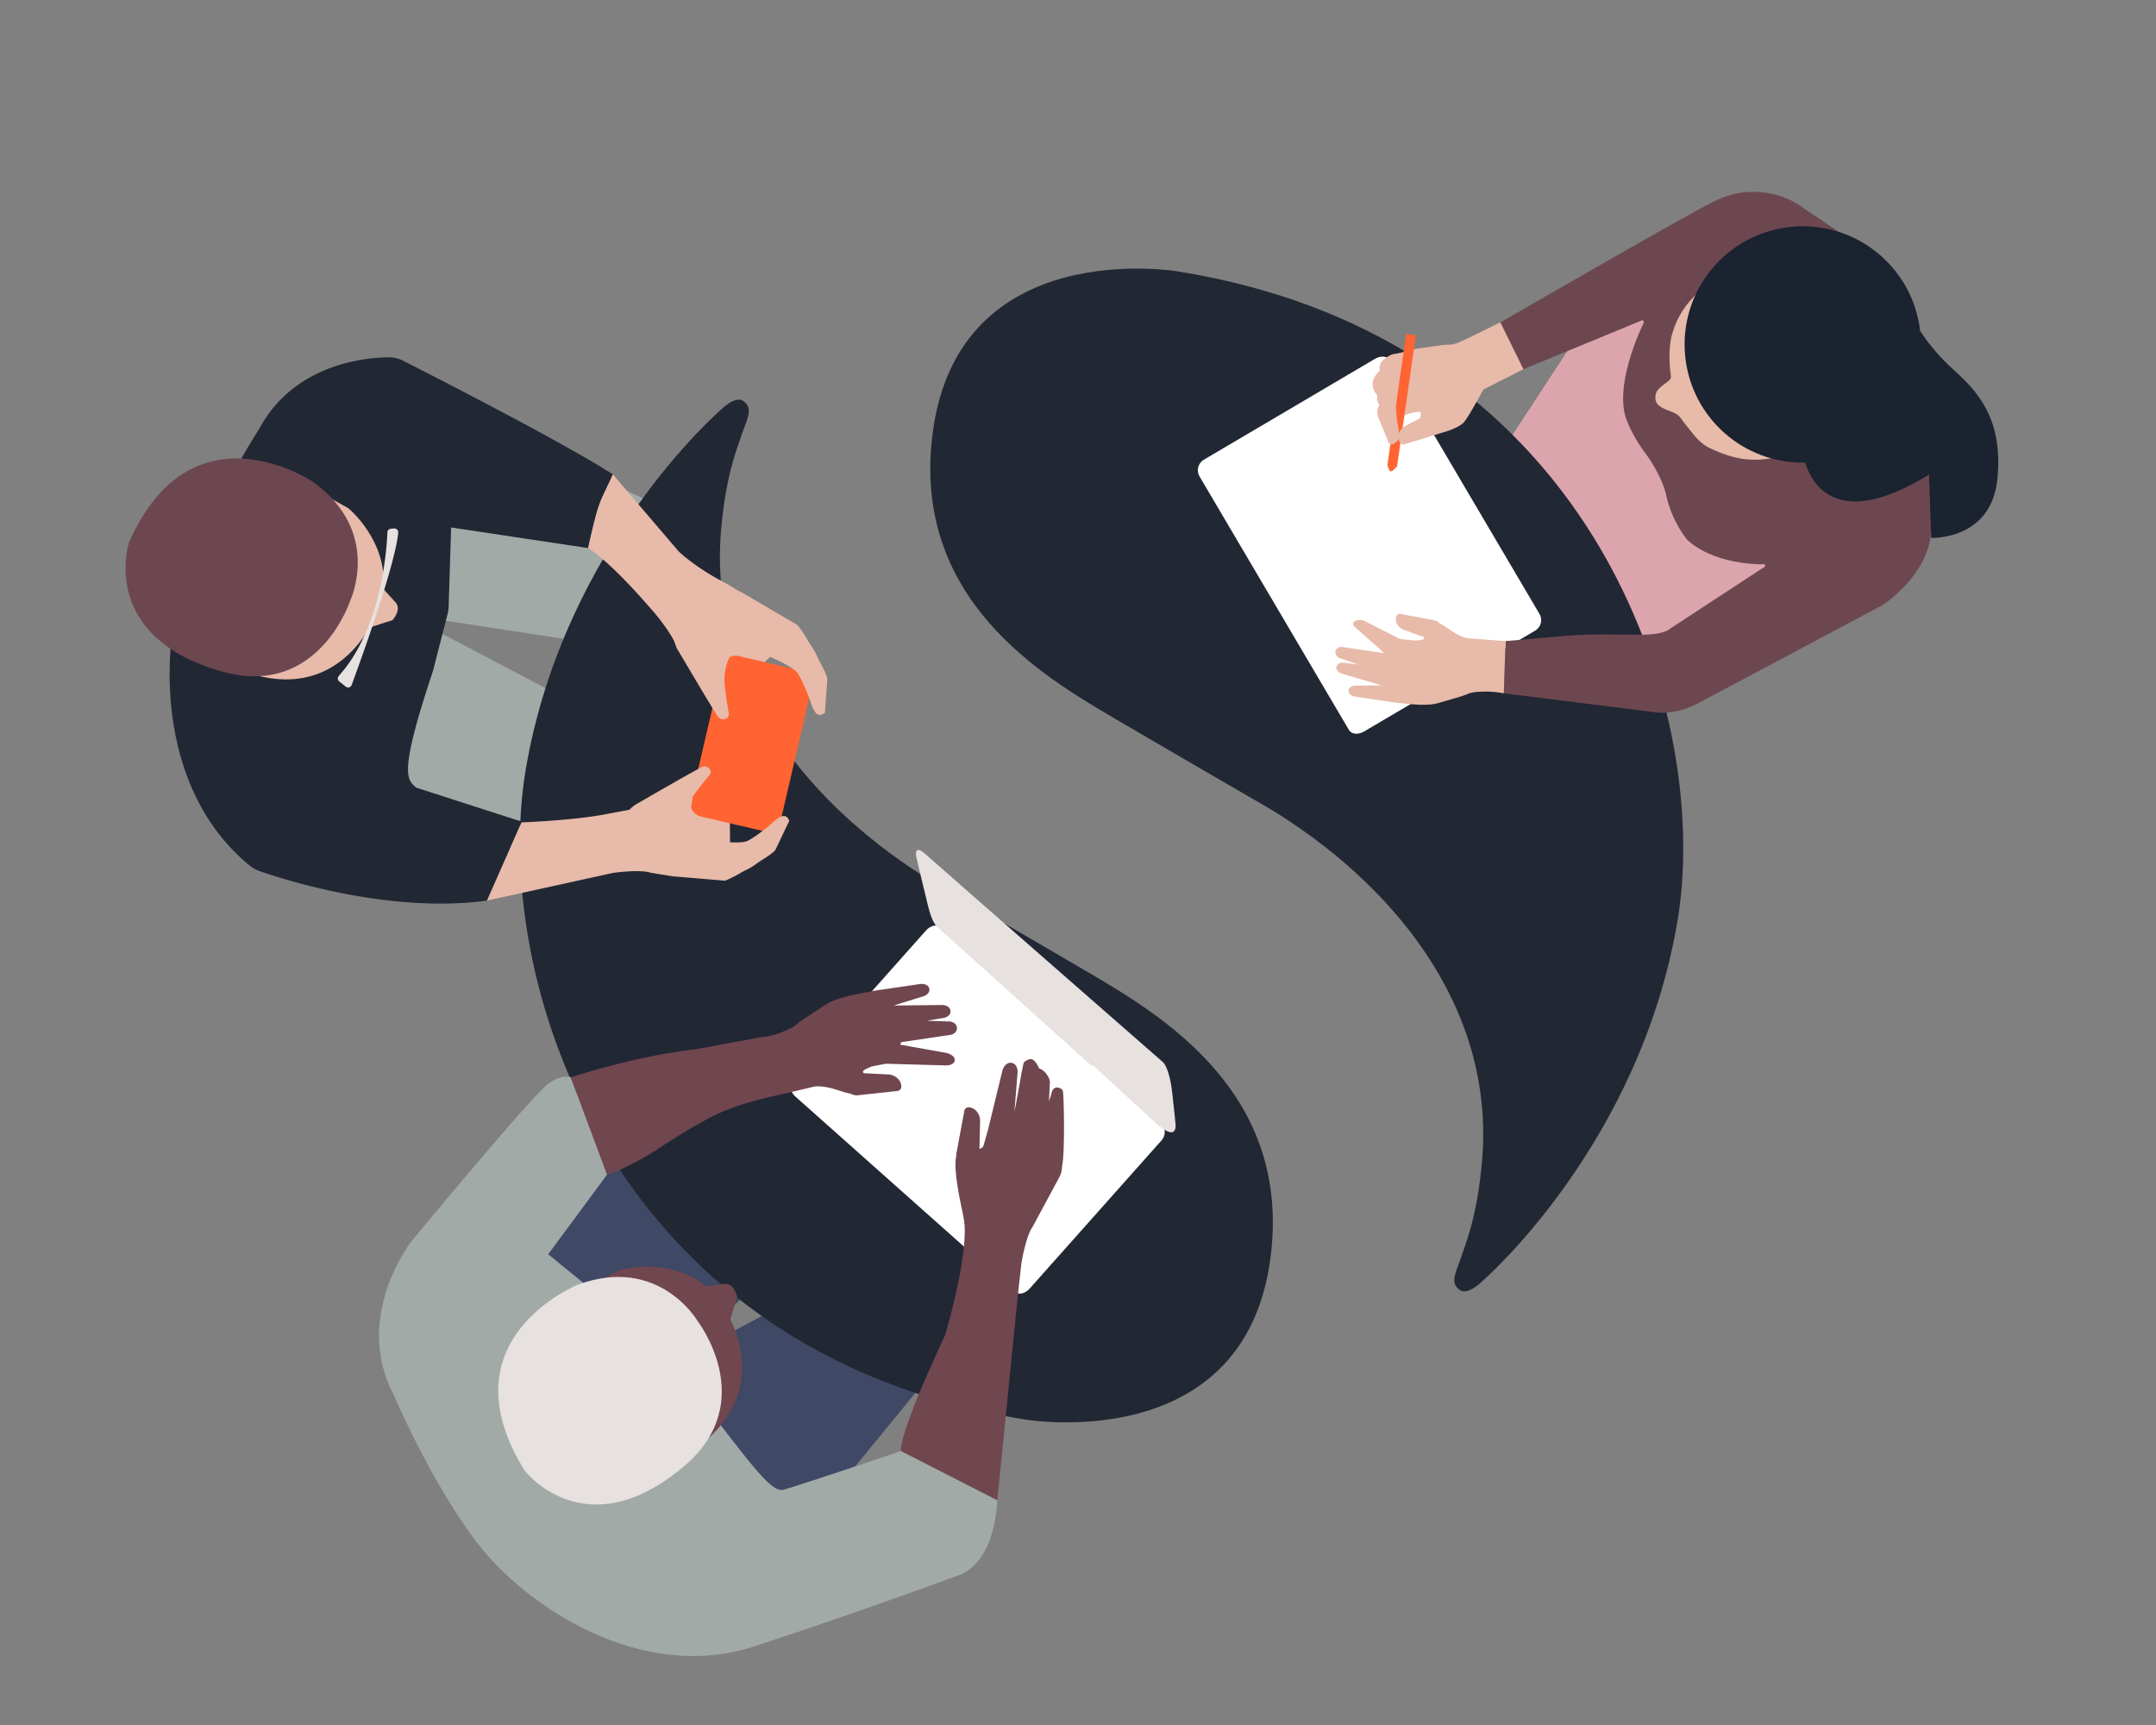
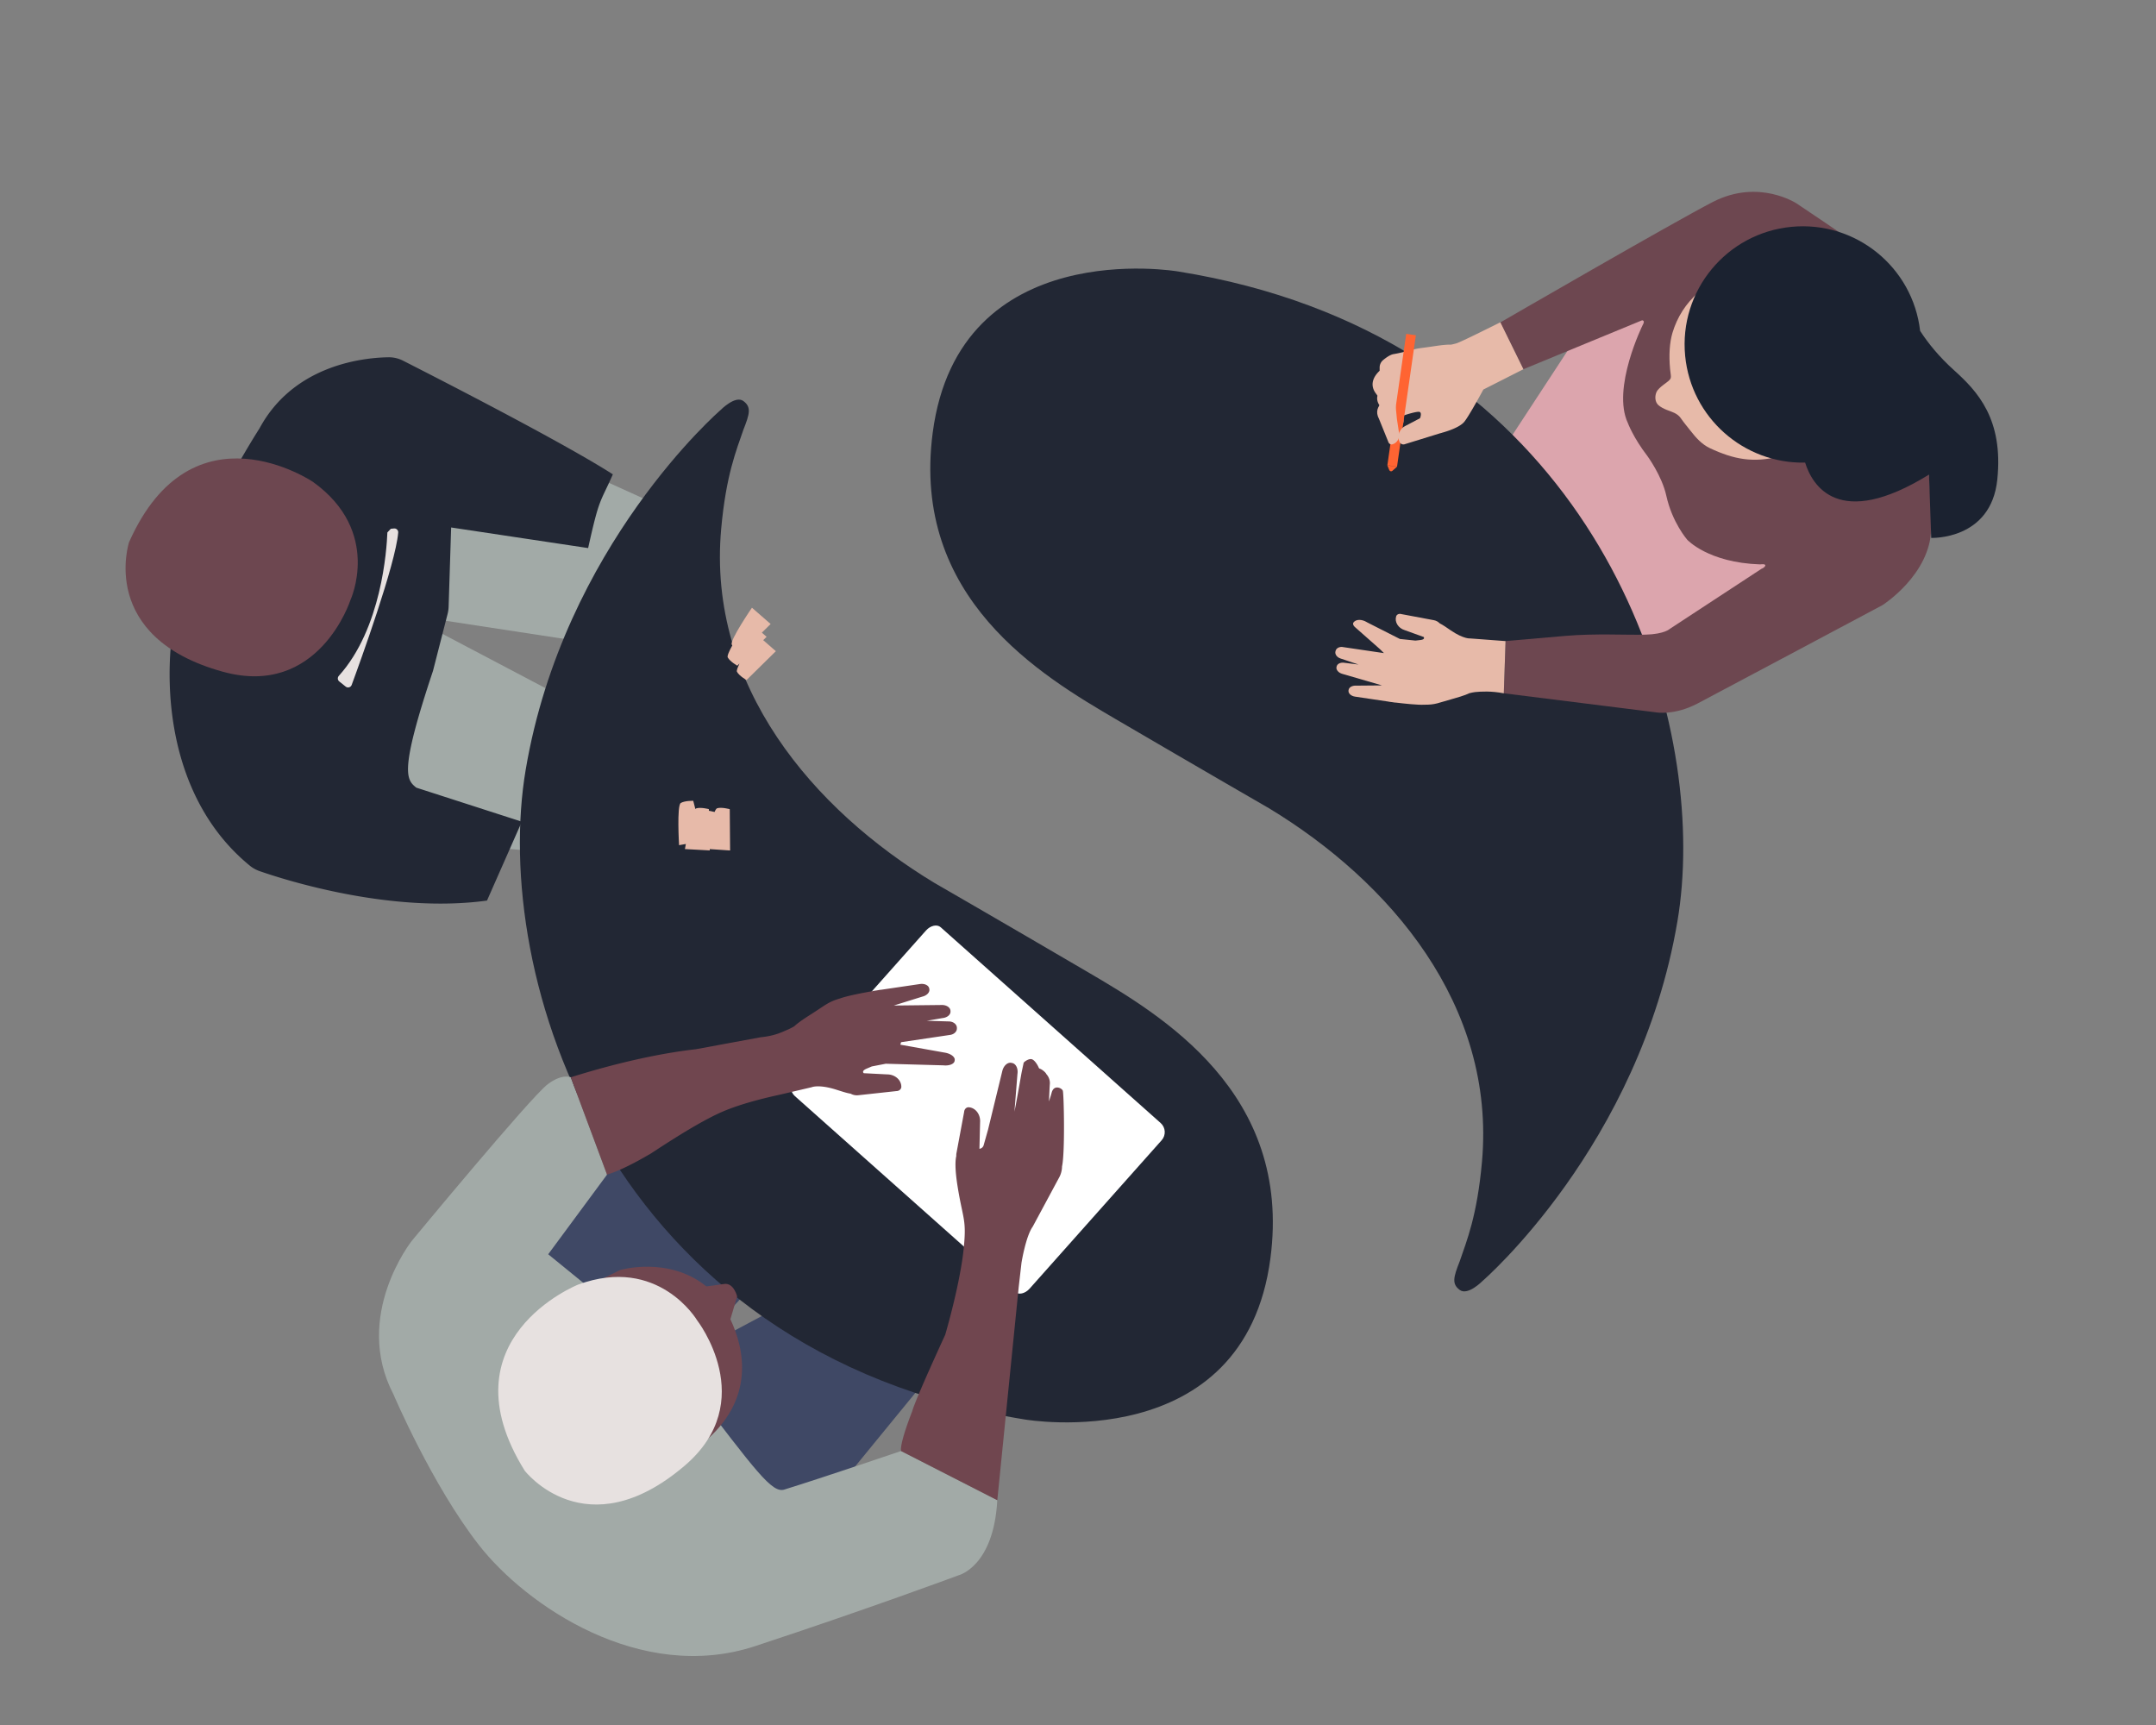
<svg xmlns="http://www.w3.org/2000/svg" id="Layer_1" data-name="Layer 1" viewBox="0 0 2000 1600">
  <rect x="0" y="0" width="2000" height="1600" fill="#808080" stroke="none" />
  <defs>
    <style>.cls-1{fill:#70464f}.cls-2{fill:#a2aaa7}.cls-4{fill:#fff}.cls-5{fill:#ff6432}.cls-6{fill:#6d4750}.cls-7{fill:#e7e1e0}.cls-9{fill:#e7baa9}.cls-10{fill:#222734}</style>
  </defs>
  <path d="m420.23 1176.08 251.23-153.64 88.65 103.32-118.05 127.25-221.83-76.93zm139.04 123.2 252.78-134.82 72.07 84.7-170.61 208.48-154.24-158.36z" style="fill:#3f4865" />
  <path d="m1463.46 311.14-80.45 122.85 109.18 190.91 249.53-99.73-195.15-260.29-83.11 46.26z" style="fill:#dca5ad" />
  <path d="m344.14 347.75 268.2 121.62-35.72 131.37-171.58-26.23-60.9-226.76zm5.3 208.1 253.49 133.46-29.6 107.2-268.31-24.11 44.42-216.55z" class="cls-2" />
  <path d="M1092.84 251.79s-203.31-35.08-227.61 149.49C844.98 555.09 966.29 626.81 1035.3 667.2c80.77 47.26 141.72 82.39 141.72 82.39 112.33 67.92 210.65 182.8 197.73 327.97-4.49 50.37-14.24 73.52-20.62 92.24-5.87 14.88-7.55 21.04-.03 26.66 7.52 5.62 21.08-8.24 21.08-8.24s145.63-125.57 180.87-333.64c28.5-168.22-51.38-462.61-341.08-570.94-37.19-13.91-77.81-24.74-122.13-31.85M950.89 1316.65s203.3 35.08 227.6-149.49c20.25-153.81-101.06-225.53-170.07-265.91-80.77-47.27-141.72-82.39-141.72-82.39-112.33-67.92-210.65-182.8-197.73-327.97 4.48-50.37 14.24-73.52 20.62-92.24 5.87-14.88 7.55-21.04.03-26.66-7.52-5.62-21.08 8.24-21.08 8.24S522.92 505.8 487.67 713.87c-32.15 189.81 73.65 540.26 463.22 602.79" class="cls-10" id="Imagemark" />
  <path d="M736.47 1000.75c-4.15 4.67-3.73 11.81.93 15.96l195.53 174c3.42 3.04 7.24 6.44 8.52 7.59 3.38 3.01 9.48 1.66 13.63-3l122.53-137.69c4.15-4.66 3.73-11.81-.93-15.96l-195.53-174c-3.42-3.04-7.24-6.44-8.52-7.59-3.38-3-9.48-1.66-13.63 3.01l-122.53 137.69Z" class="cls-4" />
-   <path d="M1012.67 988.66 869.07 859.4s-4.29-3.29-8.1-18.76c-5.62-22.8-10.26-42.76-10.26-42.76s-5.15-17.23 8.08-5.39c15.31 13.71 219.92 192.62 219.92 192.62s5.91 4.18 8.68 28.41c2.68 23.34 2.87 27.34 2.87 27.34s4.18 21.42-19.57-.49c-23.74-21.91-56.8-52.31-56.8-52.31" class="cls-7" />
  <path d="m508.54 1163.37 54.58-73.87-33.64-90.27s-7.89-3.76-21.43 6.46c-15.94 12.03-126.14 145.36-126.14 145.36s-54.9 69.35-16.97 142.16c0 0 35.72 84.04 79.29 139.84 43.57 55.8 149.73 128.9 256.37 93.77 106.63-35.13 188.74-65.73 188.74-65.73s32.44-7.99 35.79-69.58l-89.3-45.63s-72.06 24.55-108.3 35.76c-11.39 3.53-26.13-16.76-86.1-95.28l-46.47-52.58-86.41-70.39Z" class="cls-2" />
  <path d="m677.54 1223.65 6.27-21.2s-3.2-12.98-12.14-11.51c-2.97.49-10.79 1.52-16.4 2.25-35.31-28.43-80.07-15.18-80.07-15.18l-37.45 18.55 113.98 142.21c49.58-40.56 38.6-88.03 25.82-115.11Z" class="cls-1" />
  <path d="M646.54 1224.43s-35.86-60.22-110.21-32.93c0 0-125.83 50.07-49.61 172.59 0 0 56.54 73.58 148.28-4.5 70.36-59.88 11.53-135.16 11.53-135.16" class="cls-7" />
  <path d="M985.85 1011.54c-1.08-2.46-8.37-5.84-10.35 2.18-.45 1.82-1.34 4.63-2.45 7.91.38-7.55.62-13.76.82-15.99.52-5.73-3.2-9.32-3.2-9.32-.61-1.71-4.4-4.64-5.96-5.03a1.64 1.64 0 0 1-1.12-.96c-.96-2.36-3.51-6.68-6.14-7.76-2.86-1.18-7.55 2.38-7.86 3.2-.03.09-1.9 8.94-1.91 9.03-.68 3.5-3.47 20.48-6.64 36.34l2.78-34.98c.77-5.03-1.37-9.49-4.89-10.19l-.73-.15c-3.52-.7-7.2 2.61-8.41 7.56l-13.08 53.75h.03l-4.27 15.11c-.51 1.84-2.09 3.1-3.9 3.31l.59-24.54c.54-7.25-4.14-13.51-10.47-13.98-2.19-.16-4.12 1.74-4.31 4.25l-7.14 38.39c-.17.94-.21 1.77-.13 2.51-.98 3.93-1.45 12.16 1.35 29.29 5.06 30.96 8.56 29.46 5.13 59.94-.92 8.17-2.53 17.15-4.38 26.47-5.03 25.15-12.41 50.23-12.41 50.23s-27.44 59.3-30.66 71.05c0 0-11.56 28.96-10.3 36.7l89.3 45.63 19.83-197.45 2.61-22.78s3.94-24.49 10.41-33.5l24.78-46.08s2.38-4.18 2.41-9.73c2.89-12.7 1.73-68.06.69-70.43ZM880.62 960c4-.27 7.08-2.93 7.03-6.09v-.66c-.07-3.16-3.24-5.71-7.25-5.83l-20.63-.62 14.6-2.51c4.3-.42 7.52-3.12 7.36-6.16l-.03-.63c-.16-3.04-3.66-5.38-7.98-5.33l-44.61.49 26.51-8.27c4.2-.99 7.05-4.04 6.49-6.97l-.12-.61c-.56-2.93-4.32-4.72-8.6-4.09l-36.26 5.35s-.04-.04-.05-.06c0 0-1.39.22-3.66.61l-3.21.47c-.27.04-.52.12-.77.22-9.02 1.59-23.57 4.36-29.7 6.63-11.68 3.44-13.11 5.77-28.13 15.3-11.13 7.06-13.94 9.87-14.65 10.53-.62.56-5.12 2.8-5.69 3.03-5.77 2.37-11.83 5.89-25.64 7.29l-60.19 11.11c-45.68 5.18-92.11 18.48-115.95 26.03.11.29.32.86.32.86l33.32 89.41c16.58-5.01 37.82-18.1 39.18-18.69 1.75-.75 41.79-28.43 68.08-39.76 16-6.9 37.27-12.29 53.22-15.74l29.31-6.87s6.39-2.88 22.51 2.16c5.6 1.75 9.54 3.14 13.76 3.86 1.99 1.13 4.42 1.68 6.95 1.41l35.42-3.86c2.52 0 4.56-1.78 4.56-3.98 0-6.34-5.89-11.49-13.15-11.49l-21.73-1.12c-.92-1.01-1.44-2.55 3.27-4.46l4.23-1.81 12.93-2.5 53.32 1.48c5.51.61 10.15-1.21 10.57-4.15l.09-.61c.43-2.95-3.5-6.01-8.96-6.98l-41.46-7.4c.18-.8.41-1.58.71-2.33l44.7-6.64Z" class="cls-1" />
  <g id="Layer_2" data-name="Layer 2">
-     <path d="M1116.73 426.4c-5.38 3.17-7.17 10.1-4 15.48l132.89 225.49c2.33 3.94 4.92 8.35 5.79 9.83 2.3 3.9 8.52 4.48 13.9 1.31l158.79-93.58c5.38-3.17 7.17-10.1 4-15.48l-132.89-225.49c-2.32-3.94-4.92-8.34-5.79-9.83-2.29-3.89-8.52-4.48-13.9-1.31l-158.79 93.58Z" class="cls-4" />
    <path d="m1413.16 342.48 109.55-45.17s.92-.65 1.88.36c.99 1.05-.73 3.76-.73 3.76s-28.97 58.73-13.78 90.94c0 0 5 13.55 18.06 30.52 0 0 13.57 18.45 17.6 36.87 5.45 24.89 19.37 40.82 19.37 40.82s19.27 21.3 67.71 22.92c0 0 5.1-.81 4.74 1.07-.37 1.88-3.59 3.06-3.59 3.06l-84.94 55.65s-4.86 4.91-22.5 5.38c-17.65.47-46.57-1.25-74.34 1.15l-55.55 4.8-1.62 48.45 140.91 17.64s16.91 3.29 38.63-8.09c21.72-11.38 171.86-91.42 171.86-91.42s44.53-28.4 45.05-71.21-11.76-160.27-11.76-160.27-63.28-105.92-61.4-105.56c1.88.37-51.63-35.39-51.63-35.39s-35.15-23.36-77.73-1.46c-36.44 18.74-197.28 111.84-197.28 111.84l21.49 43.34Z" class="cls-6" />
    <path d="M1577.39 270.36c-.46 2.74-1.07 5.48-1.37 8.24-1.03 9.54 1.26 18.71 3.53 27.82.58 2.33 2.42 4.45 4.01 6.4 2.3 2.81 2.8 5.63 1.89 9.21-1.82 7.18-2.55 14.54-.61 21.84 3 11.32 6.73 22.41 13.92 31.84 5.13 6.73 11.67 11.93 19.68 15.1 3.31 1.31 6.55 2.77 9.82 4.18 7.27 3.16 12.81 7.94 15.89 15.53 1.8 4.44 4.37 8.56 6.59 12.83-24.26 6.15-42.32 2.81-64.61-7.69-7.51-3.54-13.01-9.78-18.01-16.21-4.83-6.22-4.39-5.2-9.17-11.87-3.15-4.38-8.12-5.54-13-7.47-2.41-.96-5.85-2.71-7.71-4.48-3.21-3.05-3.27-8.44-1.49-12.28.81-1.74 3.66-4.41 5.7-5.93 9.49-7.1 7.73-5.22 6.79-15.06-1.23-12.95-.44-24.81 2.19-33.61 4.41-14.71 12.41-27.18 23.92-37.38.55-.48 1.36-.68 2.04-1.01" class="cls-9" />
    <path d="M1812.76 343.51c-13.99-12.59-24.23-25.25-31.57-36.61-6.82-59.18-59.82-102.24-119.38-96.5-60.26 5.8-104.4 59.35-98.59 119.61 5.53 57.47 54.5 100.28 111.29 99.08 6.43 20.57 30.5 63.23 114.91 11.12l2.07 58.71s55.43 2.27 61.29-54.02c5.86-56.29-18.55-82.05-40.02-101.39Z" style="fill:#1b2230" />
    <path d="M1391.79 298.93c-10.74 5.33-35.51 17.76-40.61 19.49-.5.17-4.7 1.28-5.42 1.26-.84-.02-4.26-.26-15.51 1.47-9.84 1.51-14.25 1.75-18.73 2.93s-13.02 3.44-18.63 4.34c-3.29.52-7.21 3.35-9.89 5.6a8.994 8.994 0 0 0-3.19 6.85v3.02c-5.57 5.23-9.94 13.18-2.88 21.84l.86 1.34c-.63 2.73-.24 5.74 1.87 8.87l.76 13.9s3.73.31 8.17-.26l4.42 6.84c.78 1.6 2.65 2.29 4.16 1.55 4.31-2.11 6.03-7.45 3.93-12.01.04-.08.08-.17.12-.25 5.25-1.9 12.93-4.01 15.26-3.72 3.29.41.45 7.02.45 7.02l9.69 4.12 9.44 8.68s16.94-4.04 22.3-10.6c3.6-4.4 12.21-19.84 17.69-29.91l37.1-18.81-21.37-43.55Z" class="cls-9" />
    <path d="m1304.463 309.664 8.958 1.285-17.475 121.873-8.959-1.284zM1286.95 431.64l1.8 4.39c.48 1.16 1.96 1.51 2.9.67l4.26-3.78-8.96-1.28Z" class="cls-5" />
    <path d="m1303.97 394.89 31.54-16.52 4.13 16.2c.82 3.2-1.02 6.47-4.17 7.45l-31.97 9.87c-1.98.89-4.31.01-5.21-1.97-2.58-5.72-.04-12.44 5.68-15.03Z" class="cls-9" />
    <path d="m1297.71 400.84-1.87-12.15-2.06-21.26c-4.28.55-21.8 7.72-14.52 21.2l8.58 21.2c.47 1.72 2.17 2.75 3.8 2.3 4.7-1.28 7.42-6.34 6.07-11.29Zm66.25 191.34s-6 .78-18.06-7.41c-4.18-2.85-7.1-4.97-10.4-6.63-1.36-1.43-3.23-2.49-5.39-2.9l-30.23-5.67c-2.08-.63-4.21.33-4.76 2.15-1.59 5.24 1.99 10.96 7.99 12.78l17.67 6.36c.51 1.06.55 2.46-3.81 2.86l-3.95.44-14.56-1.51.02-.05-29.88-15.15c-.21-.14-.42-.24-.63-.35-4.75-2.9-10.09-2.88-12.41.24-.88 1.18-.17 3.19 1.57 4.48l23 20.31c1.39 1.44 2.6 2.64 3.67 3.65l-37.46-5.52c-3.37-.78-6.58.65-7.33 3.27l-.15.55c-.74 2.62 1.24 5.53 4.52 6.63l16.88 5.67-12.69-1.57c-3.66-.73-6.99.7-7.62 3.25l-.13.53c-.62 2.55 1.68 5.36 5.26 6.4l36.98 10.75-23.97.21c-3.72-.23-6.83 1.58-7.1 4.13l-.06.53c-.27 2.56 2.39 4.98 6.08 5.53l31.29 4.65s.02.05.03.07c0 0 1.21.16 3.17.41l2.77.41c.23.03.46.03.69.01 7.85.94 20.56 2.29 26.2 1.95 10.51.08 12.27-1.49 27.06-5.61 10.96-3.05 13.98-4.67 14.74-5.04.65-.31 4.93-1.03 5.46-1.08 5.36-.52 14.83-1.13 26.59 1.16l1.62-48.44-32.69-2.45Z" class="cls-9" />
  </g>
  <g id="Layer_3" data-name="Layer 3">
    <path d="m707.99 593.77 3.16-3.11-4.42-3.85 8.15-8.02-17.34-15.12s-20.81 30.4-18.71 34.25c.14.25.3.5.47.76-2.93 5.3-4.93 9.79-4.21 11.12 2.1 3.85 8.85 7.64 8.85 7.64l2.21-2.18c-1.93 3.82-3.06 6.83-2.49 7.87 2.1 3.85 8.85 7.64 8.85 7.64L719.72 604l-11.73-10.23Zm-30.72 195.09-.32-38.32s-7.48-2.1-11.7-.86c-.73.22-1.54 1.5-2.38 3.46-1.85-.42-3.99-.86-5.27-1.13l-.03-1.52s-7.5-2-11.71-.7c-.26.08-.54.3-.81.64l-1.97-7.64s-7.76-.23-11.56 2c-3.8 2.23-1.6 39.15-1.6 39.15l6.3-1.12c-.54 2.87-.86 4.72-.86 4.72l23.06 1.26-.03-1.23 18.9 1.29Z" class="cls-9" />
-     <rect width="152.91" height="85.36" x="620.54" y="647.08" class="cls-5" rx="12.19" ry="12.19" transform="rotate(103.11 696.995 689.749)" />
    <path d="M386.16 730.55c-9.32-7.44-15.77-14.61 15.52-108.32l13.52-52.75c.57-2.23.9-4.53.97-6.83l2.33-73.4 127.09 19.11c10.49-47.37 10.89-41.16 22.93-68.38-46.43-29.81-166.62-91.21-194.69-105.46a28.888 28.888 0 0 0-13.59-3.13c-22.29.33-87.5 6.57-119.5 65.93 0 0-49.48 76.74-71.19 144.13-21.35 66.29-22.55 192.13 62.12 261.42 2.74 2.25 5.87 3.98 9.21 5.15 22.98 7.99 121.55 39.59 210.88 27.29l32.3-73.17-97.93-31.58Z" class="cls-10" />
-     <path d="M366.85 558.68c-2.07-2.19-7.32-8.08-11.07-12.31 3.7-45.18-32.4-74.78-32.4-74.78L287 451.01l-53.67 174.17c61.4 18.26 94.52-17.49 109.75-43.27l21.06-6.72s8.94-9.93 2.71-16.51Z" class="cls-9" />
    <path d="M325.03 556.7s29.69-63.48-34.63-109.68c0 0-112.08-76.01-170.67 55.87 0 0-29.14 88.1 86.99 120.17 89.05 24.6 118.32-66.35 118.32-66.35" class="cls-6" />
-     <path d="M359.35 493.85c-.59 15.86-5.43 89.17-45.06 133.05-1.37 1.52-1.2 3.87.4 5.15l6 4.81c1.89 1.51 4.7.73 5.53-1.54 7.91-21.48 40.73-112.03 43.17-141.31.18-2.21-1.66-4.05-3.86-3.84l-2.99.29a3.541 3.541 0 0 0-3.2 3.39Z" class="cls-7" />
-     <path d="M758.48 609.82c-3.57-8.35-6.93-11.72-9.28-16.02-4.04-7.37-9.35-14.06-9.35-14.06l-51.88-30.33c-8.17-3.98-2.8-1.94-18.28-10.3-27.35-14.75-40.41-27.97-40.41-27.97l-60.74-71.15c-12.05 27.22-12.45 21.01-22.94 68.38 23.9 15.78 53.8 51.49 59.12 57.3 4.54 4.95 16.43 20.09 20.81 29.35.44 1.5.96 2.88 1.52 4.14v.02c.23 1.12.71 2.16 1.41 3.18s33.59 57.02 37.49 62.29c2.02 2.72 4.81 2.67 7.03 1.98 2.16-.67 3.46-2.86 3.08-5.09-1.19-6.84-3.84-22.76-4.09-30.76-.14-4.23.85-9.69 2.16-14.65 1.88-5.63 4.22-11 6.22-10.55l.33-2.42c4.52.25 19.7.26 19.7.26s33.91 13.01 39.24 20.59c5.33 7.58 12.01 26 12.01 26s2.27 8.84 5.9 11.91c3.63 3.07 7.7-.8 7.7-.8l2.21-30.33c.65-4.1-7.32-17.13-8.96-20.94Zm-32.34 147.15c-4.47.83-10.53 7.1-10.53 7.1s-14.26 12.15-22.28 15.93c-8.02 3.78-42.35-1.45-42.35-1.45s-11.11-6.31-15.68-8.69l6.37-23.91.94-7.07c4.65-6.68 12.09-15.84 15.65-20.15 1.38-1.67 1.33-4.11-.15-5.68-1.52-1.62-3.81-2.99-6.78-1.68-5.02 2.22-48.3 27.15-58.95 33.3-.73.38-1.5.82-2.32 1.34-.03.02-.04.02-.04.02a32.942 32.942 0 0 0-6.1 5c-4.95 1.07-11.25 2.08-21.91 4.16-28.15 5.48-72.56 7.4-78.21 7.63l-31.99 72.47 116.96-25.65s24.54-3.57 35.08-.1l20.01 3.25 48.75 4.1s7.57-3.05 14.42-7.26c3.99-2.46 8.37-3.67 15.29-8.93 3.16-2.4 15.95-9.45 17.35-13.17l12.51-26.25s-1.56-5.14-6.02-4.31Z" class="cls-9" />
+     <path d="M359.35 493.85c-.59 15.86-5.43 89.17-45.06 133.05-1.37 1.52-1.2 3.87.4 5.15l6 4.81c1.89 1.51 4.7.73 5.53-1.54 7.91-21.48 40.73-112.03 43.17-141.31.18-2.21-1.66-4.05-3.86-3.84l-2.99.29Z" class="cls-7" />
  </g>
</svg>